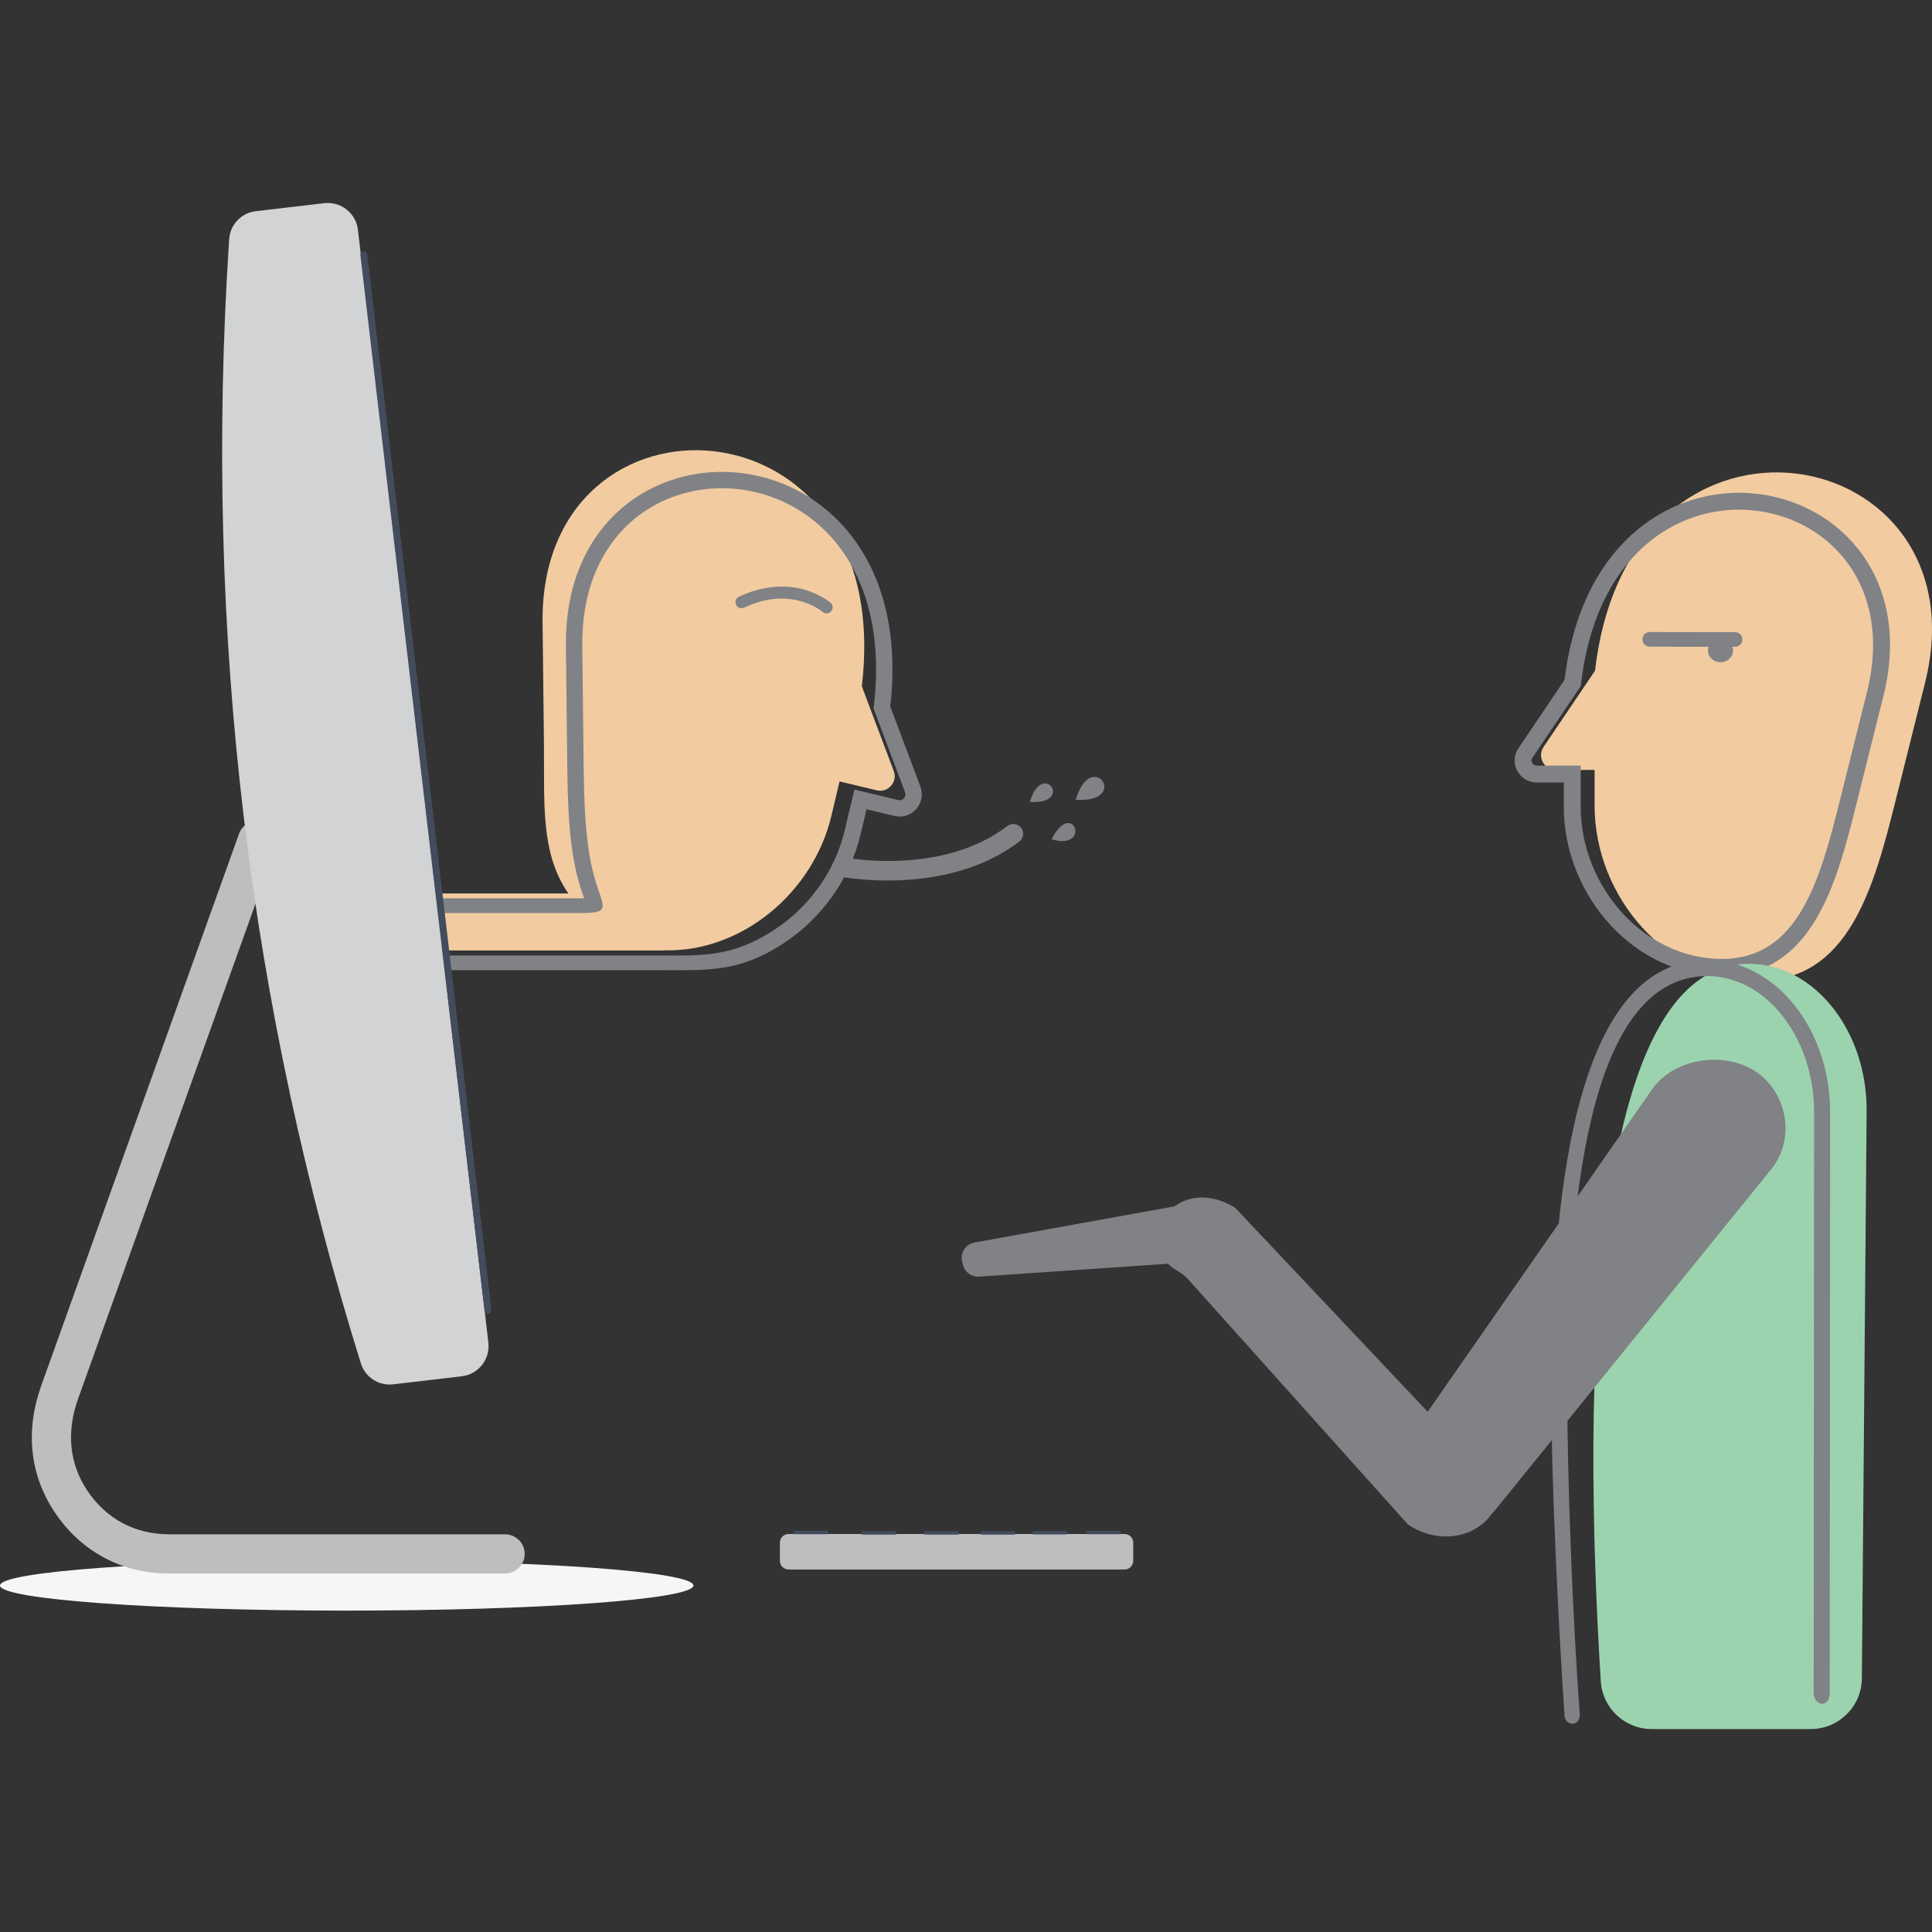
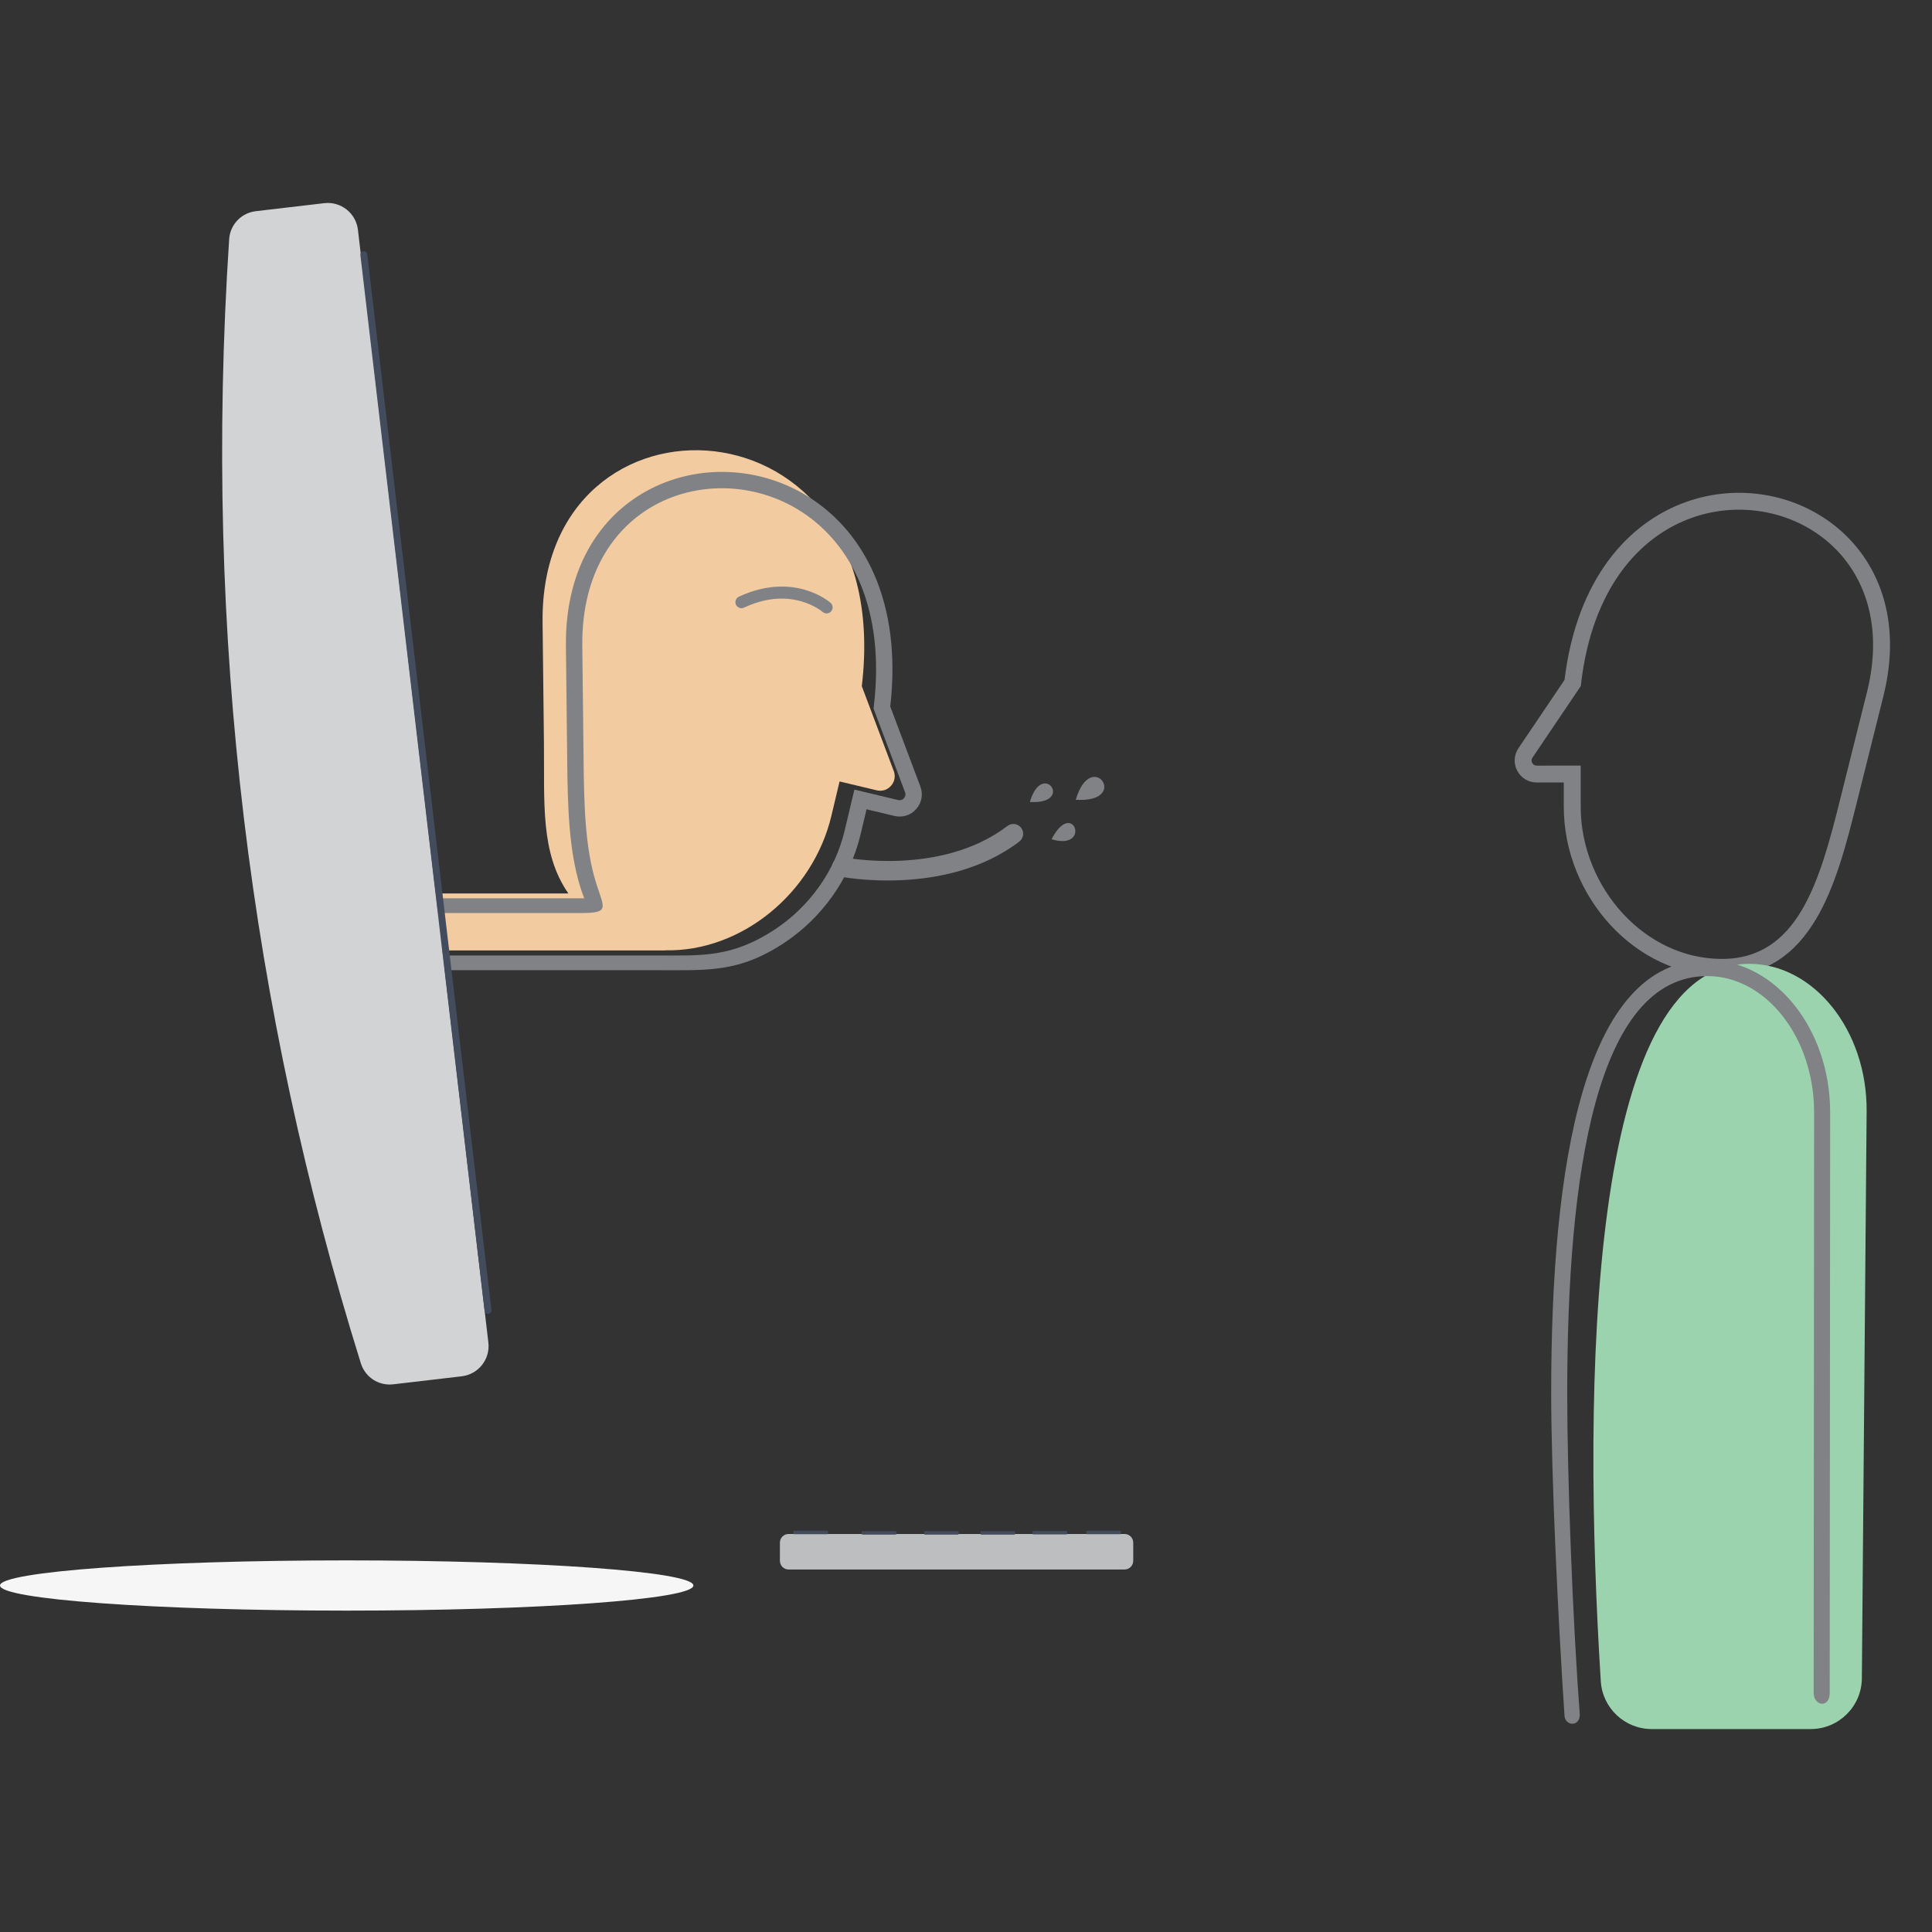
<svg xmlns="http://www.w3.org/2000/svg" version="1.1" id="Warstwa_1" x="0px" y="0px" viewBox="0 0 2880 2880" style="enable-background:new 0 0 2880 2880;" xml:space="preserve">
  <rect x="0" y="0" width="2880" height="2880" fill="#333333" stroke="none" />
  <style type="text/css"> .st0{fill:#808285;} .st1{fill:#F2CBA1;} .st2{fill:#F6F6F6;} .st3{fill:#BCBEC0;} .st4{fill:#D1D3D4;} .st5{fill:#424C5D;} .st6{fill:#9BD3AE;} </style>
  <path class="st0" d="M1252.283,1306.691c-7.926-1.515-13.122-9.17-11.607-17.096 c1.515-7.926,9.17-13.122,17.096-11.607 c0.416,0.081,144.823,28.956,243.994-46.727c6.41-4.895,15.575-3.665,20.47,2.745 s3.665,15.575-2.745,20.47C1409.788,1338.197,1252.737,1306.779,1252.283,1306.691z" />
  <path class="st1" d="M1284.675,1022.841l47.621,126.484 c2.907,7.715,1.423,15.833-4.034,22.02c-5.448,6.178-13.313,8.674-21.328,6.761 l-55.401-13.21l-12.21,51.316c-27.361,114.955-133.958,203.059-248.152,200.408v0.212 H572.117l-9.037-84.969h284.173c-42.206-60.752-35.416-135.66-36.442-226.488 l-2.011-177.714C804.652,560.74,1337.234,583.056,1284.675,1022.841z" />
  <path class="st0" d="M1232.167,914.387c-2.113,0-4.235-0.74-5.945-2.246 c-0.322-0.277-11.906-10.132-31.861-15.789c-26.871-7.617-55.563-4.441-85.28,9.442 c-4.503,2.103-9.86,0.158-11.963-4.345s-0.158-9.859,4.345-11.963 c42.513-19.86,77.195-16.489,98.803-10.165 c23.713,6.941,37.307,18.828,37.875,19.33c3.72,3.297,4.062,8.985,0.766,12.705 C1237.128,913.363,1234.653,914.387,1232.167,914.387z" />
  <path class="st0" d="M980.995,1446.25H511.229h-10.978v-10.978v-85.199v-10.978h10.978 h359.714c-2.137-5.451-4.094-11.048-5.885-16.776 c-17.389-55.594-18.778-122.659-19.513-187.854l-1.935-171.351 c-1.389-122.669,57.141-202.466,134.101-238.194 c35.983-16.705,75.94-23.694,115.634-20.86 c39.653,2.834,79.113,15.454,114.143,37.973 c80.363,51.656,137.384,155.063,119.617,311.153l44.885,119.223 c2.185,5.803,2.709,11.853,1.638,17.68c-1.067,5.815-3.69,11.272-7.784,15.916 l-0.045-0.01c-4.113,4.668-9.199,7.967-14.812,9.743 c-5.587,1.773-11.634,2.002-17.69,0.558l-41.532-9.902l-8.956,37.635 c-15.89,66.755-58.22,124.549-113.242,161.109 C1102.045,1449.993,1055.559,1446.25,980.995,1446.25L980.995,1446.25z M865.137,1361.051H522.207v63.243h458.145c64.504,0,110.458,3.9,175.692-39.447 c50.05-33.254,88.55-85.799,102.988-146.478l11.775-49.477l2.819-11.844 l11.884,2.833l53.421,12.739c1.662,0.392,3.277,0.347,4.727-0.111 c1.415-0.448,2.752-1.335,3.883-2.613l-0.029-0.028 c1.159-1.317,1.887-2.762,2.15-4.204c0.265-1.43,0.097-3.024-0.518-4.663 l-45.916-121.958l-1.049-2.775l0.36-2.981 c17.563-146.953-34.467-243.349-108.179-290.73 c-31.537-20.272-67.067-31.636-102.774-34.185 c-35.666-2.548-71.475,3.69-103.621,18.612 c-68.858,31.966-121.216,104.183-119.952,215.856l1.934,171.349 c0.719,63.561,2.047,128.867,18.321,180.899 C900.57,1354.416,909.768,1361.051,865.137,1361.051z" />
  <path class="st2" d="M516.83,2400.907C231.391,2400.907,0,2384.146,0,2363.469 c0-20.671,231.391-37.432,516.83-37.432c285.442,0,516.833,16.761,516.833,37.432 C1033.664,2384.146,802.272,2400.907,516.83,2400.907z" />
-   <path class="st3" d="M752.96,2287.209c16.103,0,29.159,13.056,29.159,29.16 c0,16.104-13.056,29.16-29.159,29.16l-500.969-0.004v0.114 c-34.8,0-67.342-8.033-96.221-23.354c-28.827-15.292-53.741-37.782-73.34-66.722 c-19.356-28.582-30.405-59.333-33.83-91.077 c-3.501-32.453,1.032-65.811,12.851-98.797l294.864-822.86 c5.43-15.157,22.122-23.04,37.279-17.609 c15.157,5.43,23.04,22.122,17.61,37.279l-294.863,822.86 c-8.807,24.58-12.209,49.219-9.649,72.953 c2.425,22.474,10.261,44.268,23.994,64.546 c14.088,20.804,31.854,36.894,52.301,47.742 c20.392,10.818,43.725,16.491,69.004,16.491v0.114L752.96,2287.209z" />
  <path class="st4" d="M381.462,314.799l101.926-11.951 c24.738-2.899,47.273,14.911,50.176,39.649l194.451,1658.934 c2.904,24.738-14.906,47.277-39.645,50.176l-102.061,11.967 c-21.815,2.552-41.897-10.479-48.435-31.448 C373.595,1505.553,302.599,948.884,341.598,356.737 C343.041,334.772,359.594,317.361,381.462,314.799z" />
  <path class="st5" d="M541.75,374.47L541.75,374.47c2.82-0.331,5.4,1.704,5.732,4.526 l185.111,1573.743c0.332,2.82-1.704,5.4-4.526,5.732l0,0 c-2.821,0.331-5.4-1.703-5.732-4.526L537.224,380.201 C536.892,377.381,538.928,374.802,541.75,374.47z" />
  <path class="st0" d="M1603.606,1192.23C1626.93,1113.007,1686.48,1197.243,1603.606,1192.23 L1603.606,1192.23z" />
  <path class="st0" d="M1567.553,1251.057C1599.823,1188.559,1627.76,1269.127,1567.553,1251.057 L1567.553,1251.057z" />
  <path class="st0" d="M1535.189,1195.498C1554.1,1131.265,1602.381,1199.563,1535.189,1195.498 L1535.189,1195.498z" />
  <g>
-     <path class="st1" d="M2377.711,999.753l-76.704,113.642 c-4.682,6.935-5.121,15.292-1.19,22.68c3.926,7.377,11.102,11.685,19.46,11.681 l57.777-0.025v53.51c0,135.474,107.923,260.89,243.405,260.89l0,0 c135.481,0,172.662-138.201,205.512-269.635l43.721-174.908 C2959.96,656.459,2429.127,553.403,2377.711,999.753z" />
    <path class="st0" d="M2354.764,1025.216l-70.316,104.183 c-0.858,1.269-1.329,2.586-1.391,3.833c-0.066,1.266,0.262,2.638,0.987,3.999 l-0.038,0.02c0.707,1.315,1.654,2.333,2.758,2.996 c1.127,0.676,2.488,1.042,3.985,1.042l52.969-0.025l12.613-0.004v12.569v49.056 c0,59.948,24.304,117.649,63.703,159.878c37.795,40.513,89.492,66.683,146.83,66.683 c56.78,0,93.088-29.167,118.698-72.201c26.824-45.079,42.639-106.007,57.487-165.432 l40.085-160.35c26.03-104.142-6.828-183.299-64.065-228.483 c-26.716-21.09-58.794-34.886-92.693-40.435 c-33.942-5.559-69.68-2.841-103.667,9.093 c-79.469,27.901-149.581,106.517-165.877,247.959l-0.356,3.08L2354.764,1025.216 L2354.764,1025.216z M2263.553,1115.307l68.63-101.683 c18.271-150.666,95.074-235.129,182.246-265.735 c38.03-13.352,78.014-16.395,115.985-10.177 c38.016,6.223,74.081,21.767,104.224,45.562 c64.472,50.896,101.717,139.148,72.935,254.302l-40.083,160.348 c-15.258,61.061-31.556,123.744-60.351,172.134 c-30.01,50.432-72.857,84.618-140.277,84.618c-64.714,0-122.879-29.344-165.258-74.767 c-43.602-46.737-70.502-110.622-70.502-177.022v-36.489l-40.355,0.021 c-6.161,0.001-11.926-1.607-16.898-4.589c-4.994-3-9.136-7.339-12.03-12.769 h-0.048c-2.876-5.407-4.147-11.269-3.842-17.108 C2258.234,1126.091,2260.122,1120.387,2263.553,1115.307z" />
-     <path class="st0" d="M2582.581,964.172c0.553,1.678,0.852,3.46,0.852,5.31 c0,9.803-8.38,17.749-18.718,17.749c-10.338,0-18.718-7.946-18.718-17.749 c0-1.869,0.306-3.671,0.871-5.363l-87.558-0.127 c-6.039,0-10.936-4.896-10.936-10.935c0-6.039,4.896-10.935,10.936-10.935 l127.135,0.186c6.039,0,10.935,4.896,10.935,10.935s-4.896,10.935-10.935,10.935 L2582.581,964.172z" />
    <path class="st6" d="M2775.443,2501.989l7.113-845.141 c1.019-121.045-78.797-220.088-175.106-220.088h-0.007 c-240.614,0-248.909,625.904-221.187,1069.346 c2.516,40.174,35.712,71.355,75.964,71.355h237.113 C2741.032,2577.461,2775.094,2543.685,2775.443,2501.989z" />
    <path class="st0" d="M2727.519,2523.566l0.646-865.429c0-61.897-20.252-118.302-52.874-159.306 c-33.234-41.77-79.305-67.701-130.179-67.701h-0.006 c-185.184,0-232.774,307.965-232.774,644.733c0,125.212,10.49,340.843,19.783,480.709 c0.005,16.894,24.36,18.541,22.774-2.315 c-10.61-139.47-18.649-352.146-18.649-478.394 c0-324.281,42.7-620.825,208.866-620.825h0.006 c43.228,0,82.715,22.459,111.5,58.64c29.396,36.948,47.645,88.077,47.645,144.458 l-0.646,865.429C2703.611,2543.072,2727.519,2547.091,2727.519,2523.566z" />
-     <path class="st0" d="M2640.875,1742.283l-409.917,506.125 c-2.562,3.242-5.189,6.259-7.86,9.091 c-26.451,36.859-82.496,44.149-124.679,14.626l-327.435-365.265 c-9.719-10.841-22.684-14.619-29.793-23.007l-281.495,19.195 c-11.374,0.776-21.451-6.515-24.274-17.554l-1.142-4.473 c-1.673-6.532-0.663-12.777,2.985-18.448c3.639-5.673,8.899-9.194,15.53-10.391 l297.155-53.713l0.675-0.113c21.576-16.006,55.055-19.972,90.664,2.109 l286.919,304.044l334.326-480.38c33.584-48.258,109.742-57.133,155.307-26.38l0,0 C2663.403,1628.503,2677.29,1696.14,2640.875,1742.283z" />
  </g>
  <path class="st3" d="M1676.393,2286.686H1175.497c-7.093,0-12.896,5.802-12.896,12.895v27.141 c0,7.093,5.802,12.895,12.896,12.895h500.896c7.093,0,12.895-5.802,12.895-12.895 v-27.141C1689.288,2292.488,1683.486,2286.686,1676.393,2286.686z" />
  <path class="st5" d="M1669.629,2281.829h-49.063c-0.695,0-1.261,0.566-1.261,1.262v2.661 c0,0.696,0.567,1.262,1.261,1.262h49.063c0.695,0,1.262-0.566,1.262-1.262v-2.661 C1670.891,2282.395,1670.325,2281.829,1669.629,2281.829z" />
  <path class="st5" d="M1589.593,2282.153h-49.063c-0.695,0-1.262,0.566-1.262,1.261v2.661 c0,0.695,0.567,1.261,1.262,1.261h49.063c0.695,0,1.262-0.566,1.262-1.261v-2.661 C1590.855,2282.719,1590.288,2282.153,1589.593,2282.153z" />
  <path class="st5" d="M1511.816,2282.474h-49.063c-0.695,0-1.261,0.566-1.261,1.262v2.661 c0,0.696,0.566,1.262,1.261,1.262h49.063c0.696,0,1.262-0.566,1.262-1.262v-2.661 C1513.078,2283.041,1512.512,2282.474,1511.816,2282.474z" />
  <path class="st5" d="M1427.907,2282.474h-49.064c-0.695,0-1.261,0.566-1.261,1.262v2.661 c0,0.696,0.566,1.262,1.261,1.262h49.064c0.695,0,1.261-0.566,1.261-1.262v-2.661 C1429.168,2283.041,1428.602,2282.474,1427.907,2282.474z" />
  <path class="st5" d="M1334.962,2282.474h-49.064c-0.695,0-1.261,0.566-1.261,1.262v2.661 c0,0.696,0.566,1.262,1.261,1.262h49.064c0.695,0,1.261-0.566,1.261-1.262v-2.661 C1336.224,2283.041,1335.657,2282.474,1334.962,2282.474z" />
  <path class="st5" d="M1232.98,2281.829h-49.063c-0.695,0-1.261,0.566-1.261,1.262v2.661 c0,0.696,0.566,1.262,1.261,1.262h49.063c0.695,0,1.261-0.566,1.261-1.262v-2.661 C1234.242,2282.395,1233.675,2281.829,1232.98,2281.829z" />
</svg>